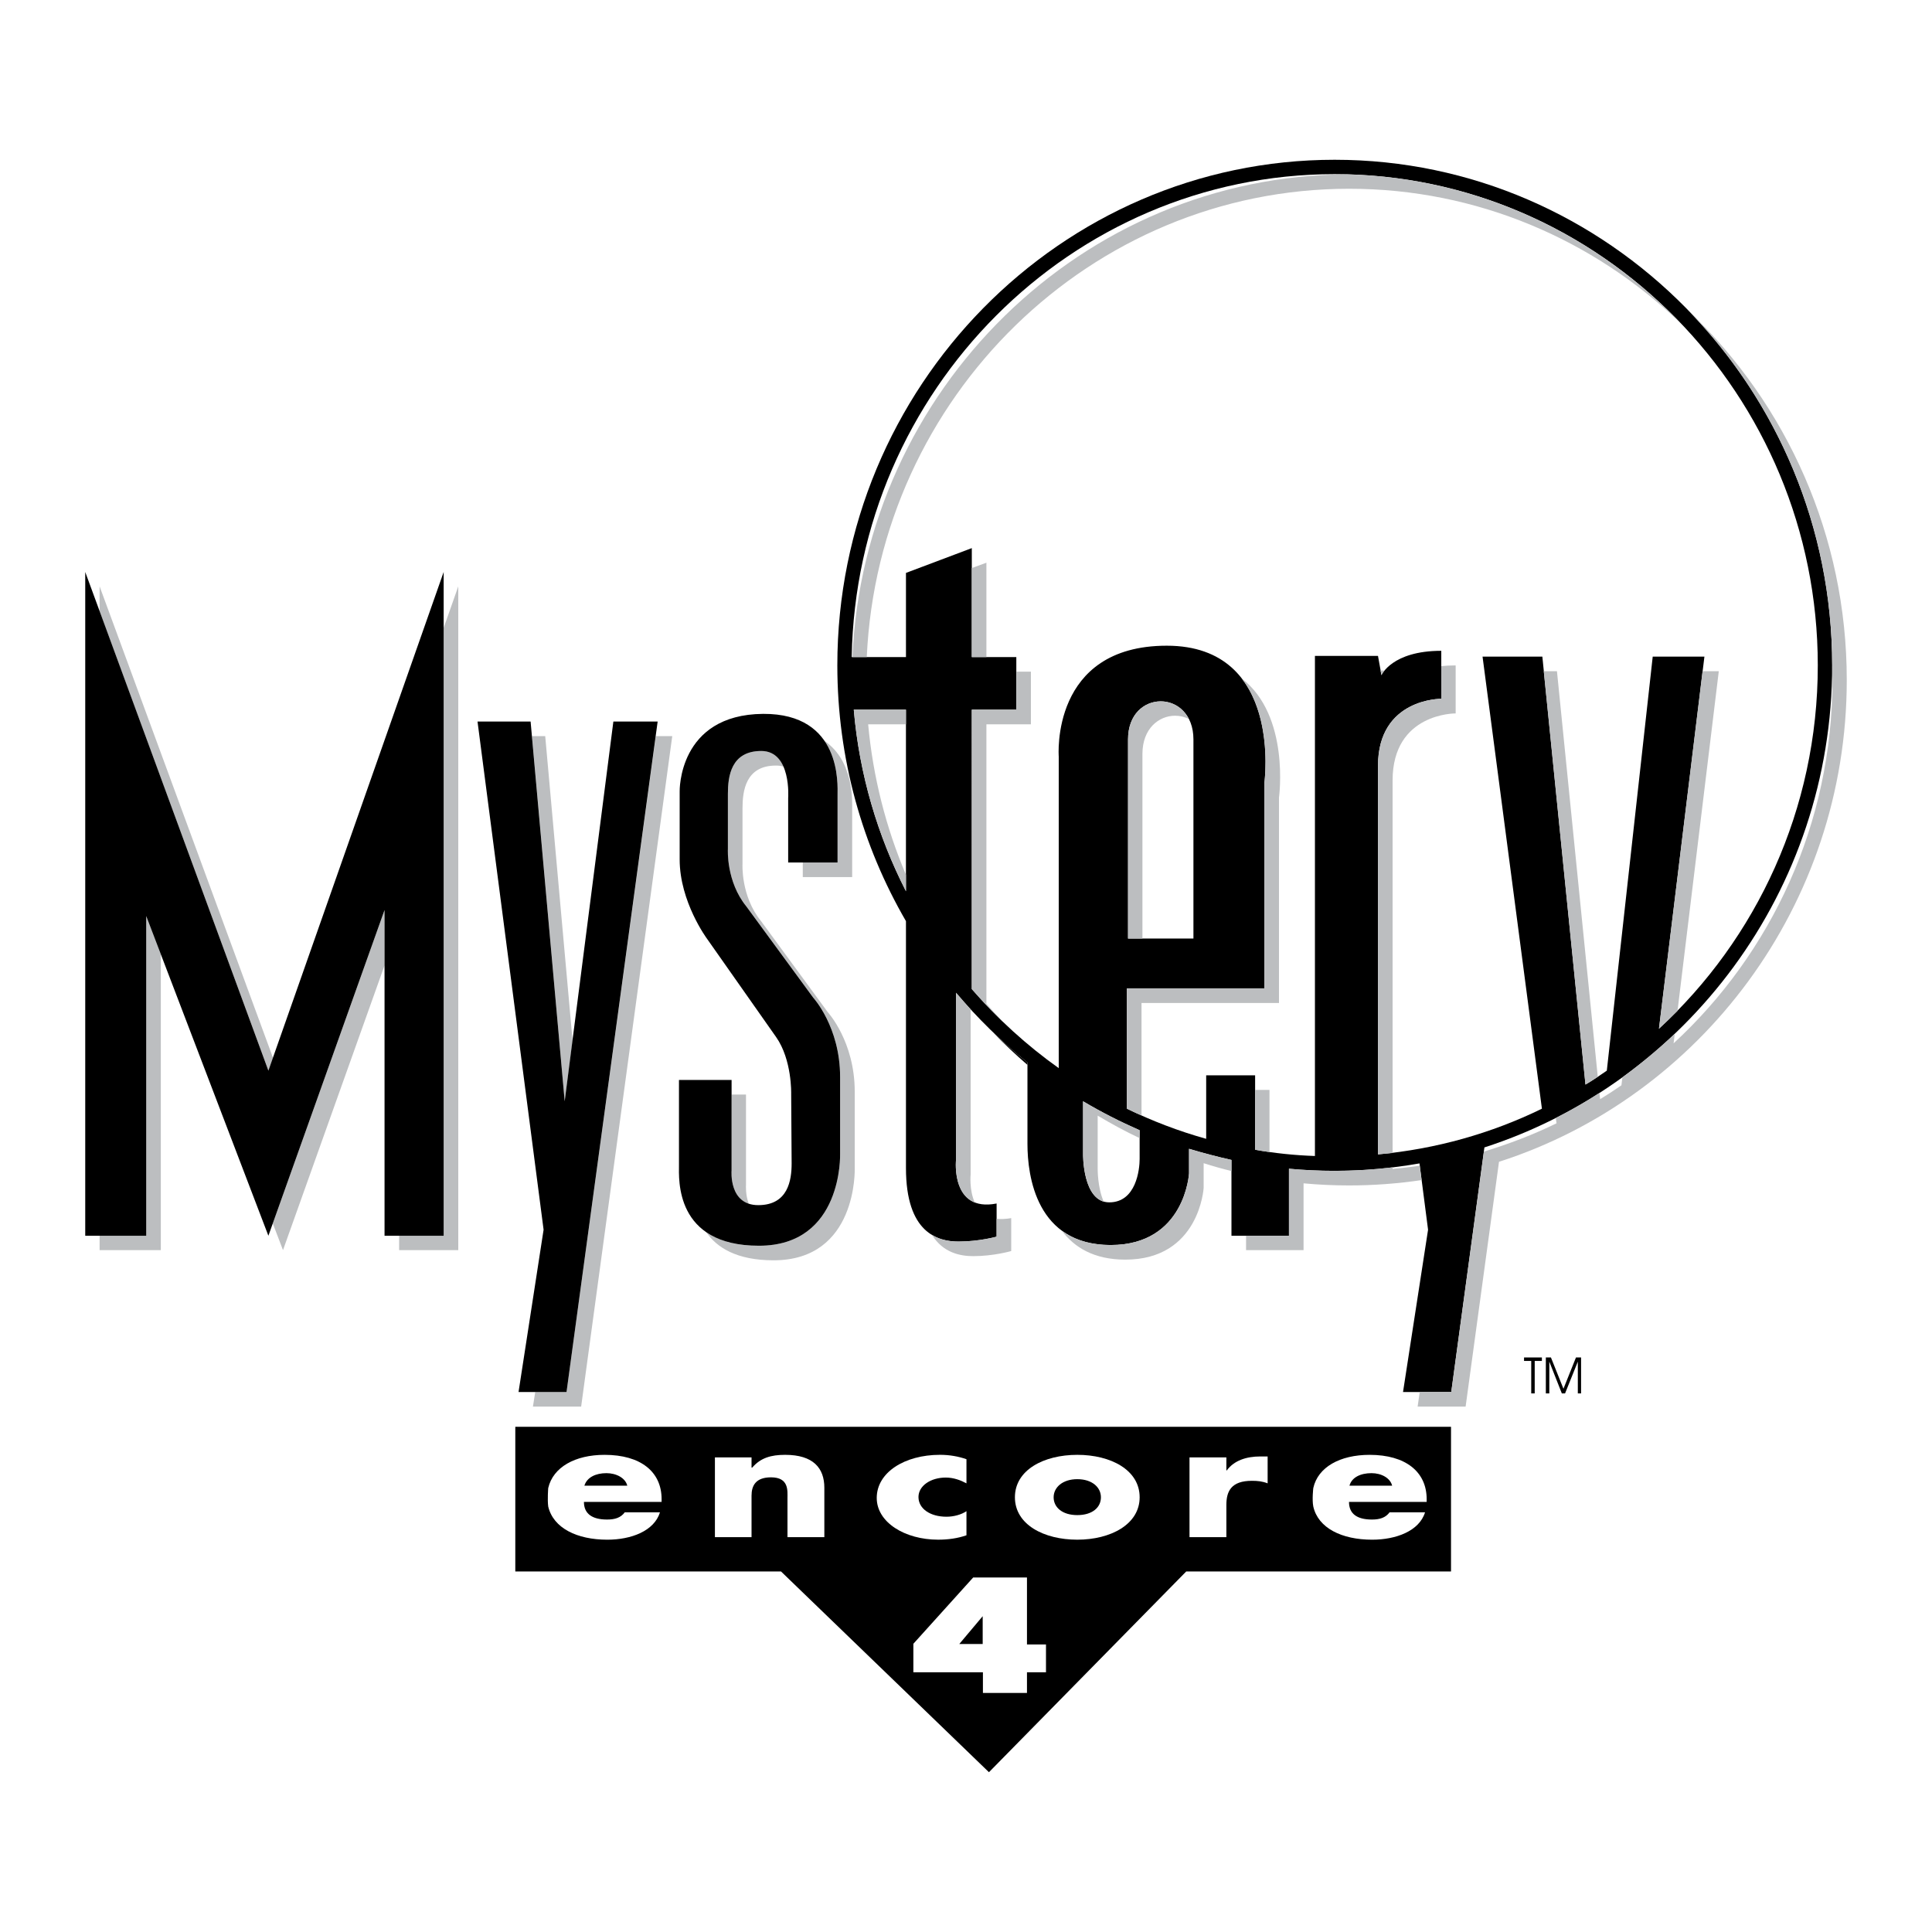
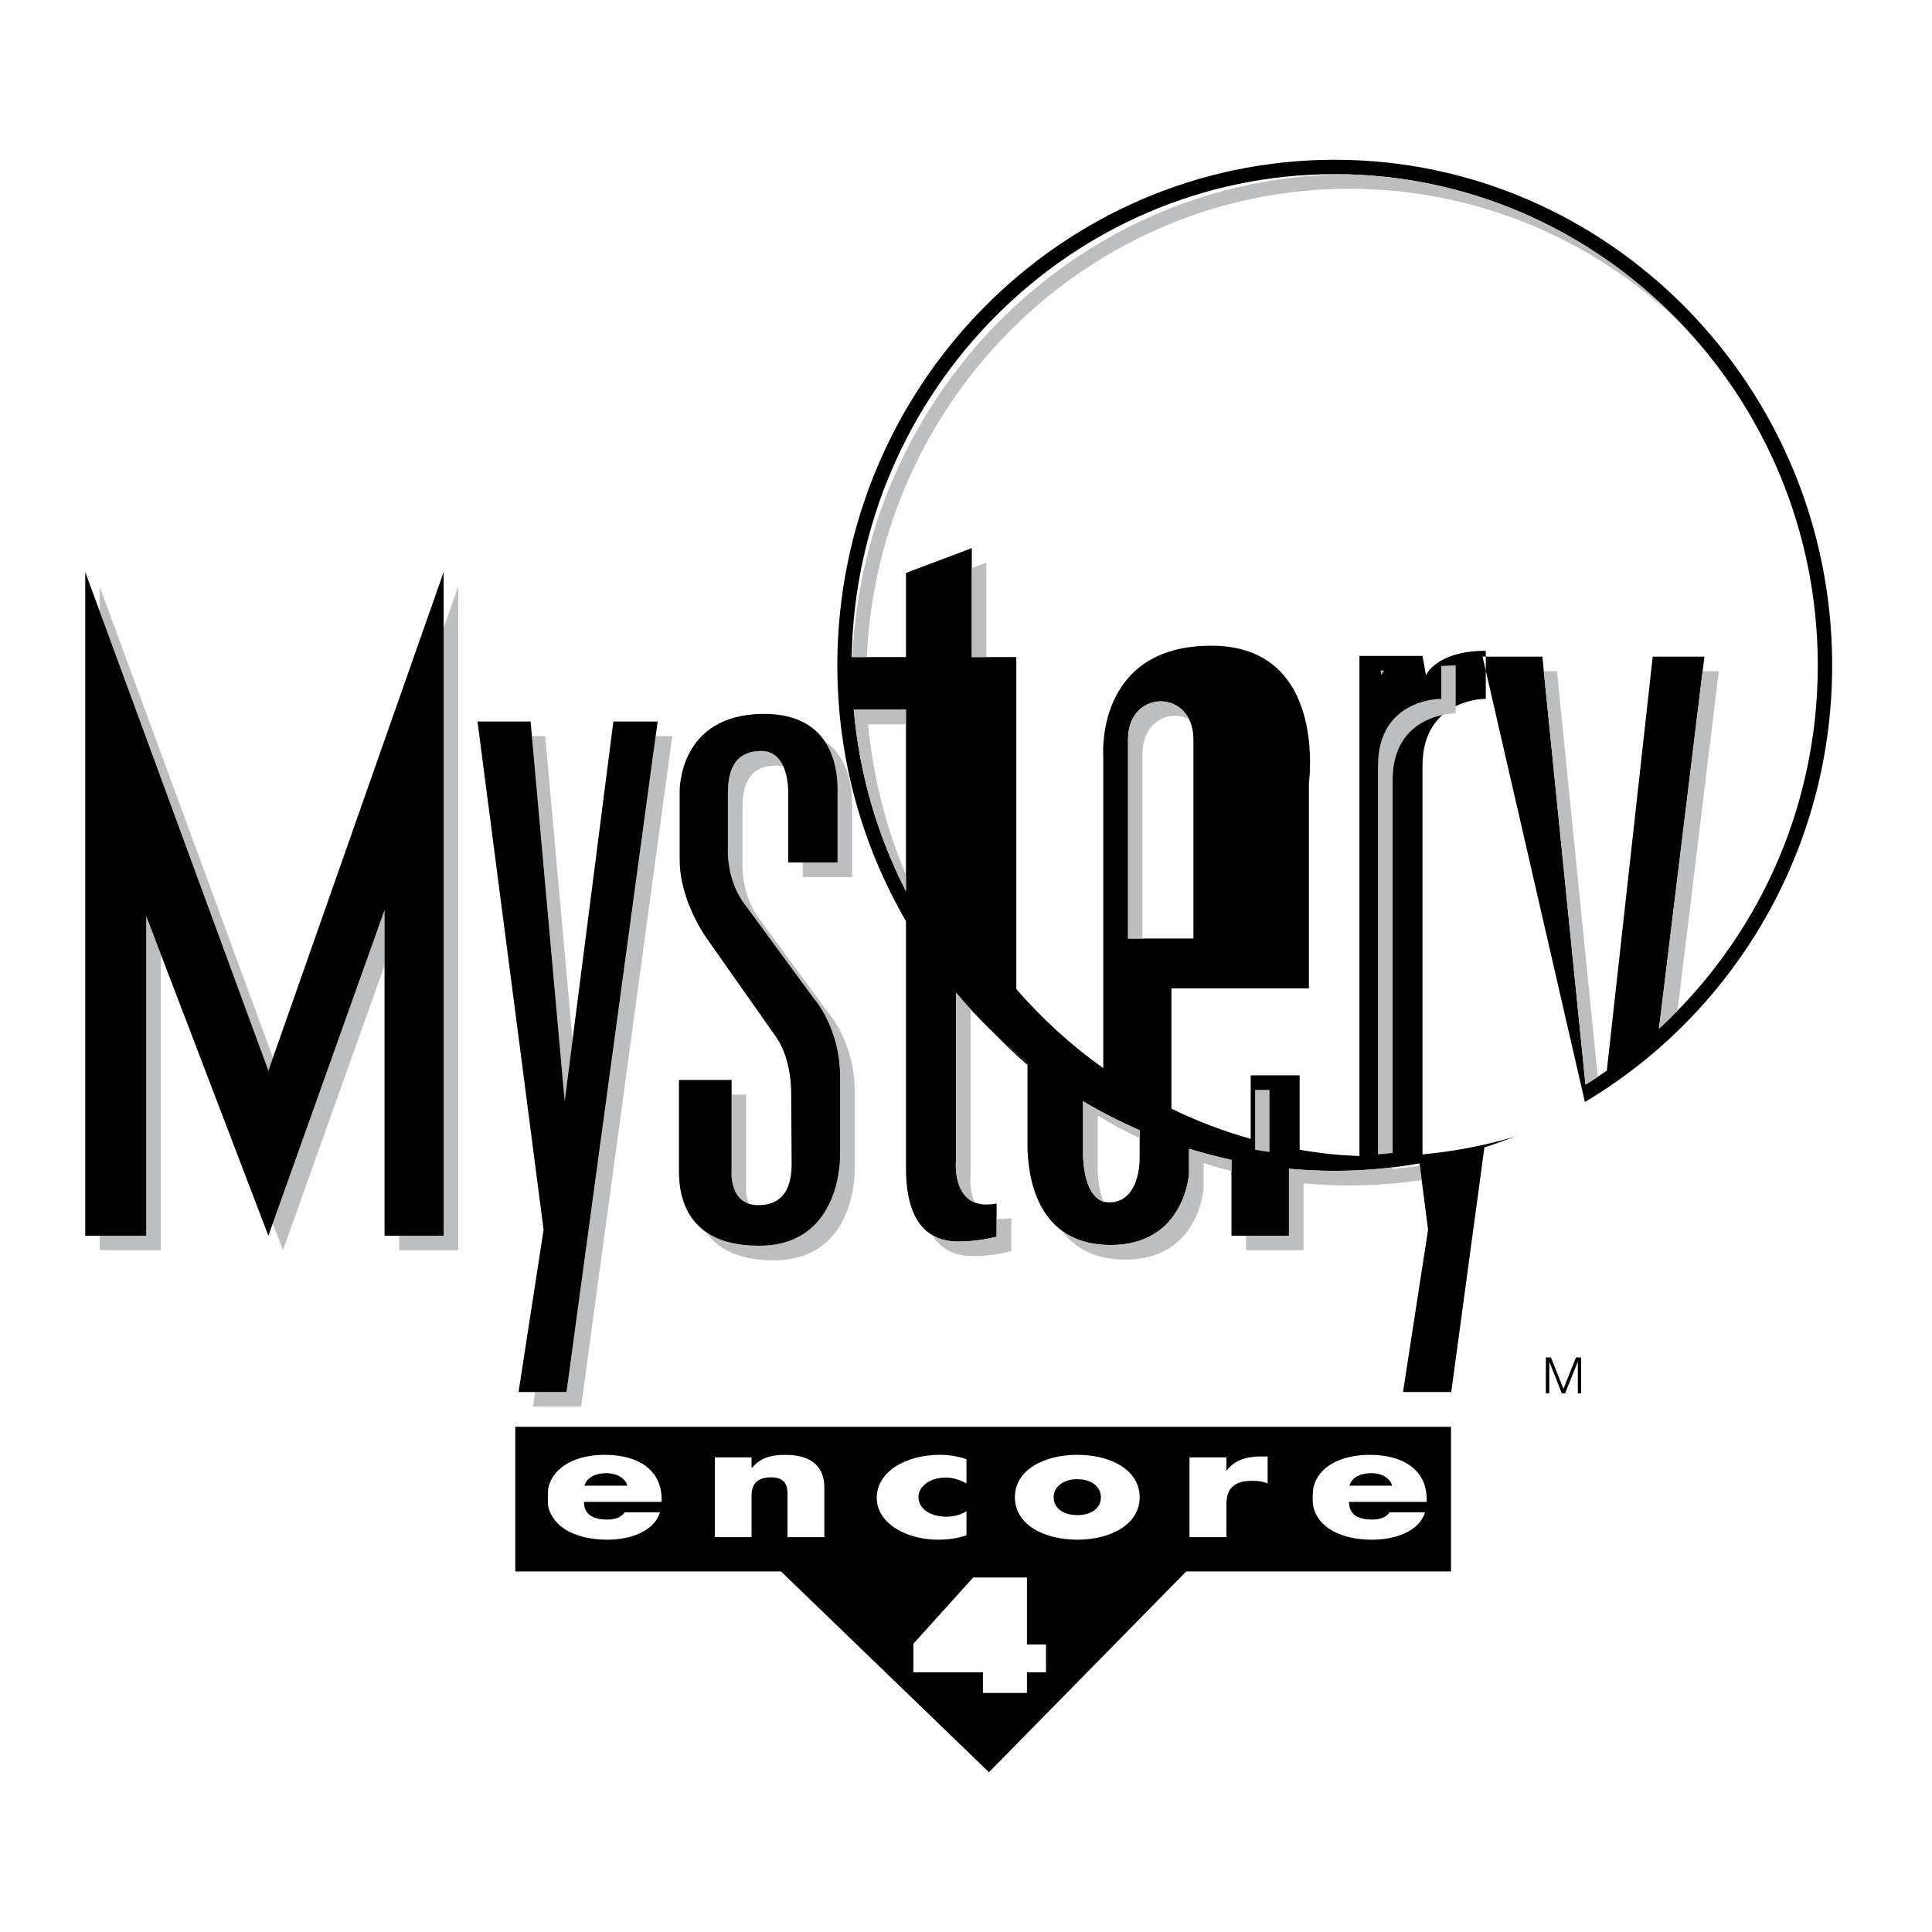
<svg xmlns="http://www.w3.org/2000/svg" version="1.0" id="Layer_1" x="0px" y="0px" width="192.756px" height="192.756px" viewBox="0 0 192.756 192.756" enable-background="new 0 0 192.756 192.756" xml:space="preserve">
  <g>
    <polygon fill-rule="evenodd" clip-rule="evenodd" fill="#FFFFFF" points="0,0 192.756,0 192.756,192.756 0,192.756 0,0  " />
    <path fill-rule="evenodd" clip-rule="evenodd" d="M99.432,120.074v3.309c0,0-1.735,0.486-3.794,0.486s-5.25-0.834-5.25-7.334   V91.902c-4.349-7.495-6.847-16.215-6.847-25.514c0-27.78,22.275-50.448,49.616-50.448c27.34,0,49.639,22.668,49.639,50.448   c0,22.506-14.619,41.613-34.696,48.09l-3.308,24.402h-4.812l2.498-16.191l-0.855-6.615c-2.753,0.484-5.574,0.74-8.466,0.74   c-1.527,0-3.054-0.07-4.557-0.209v6.686h-5.737v-7.564c-1.434-0.324-2.845-0.693-4.232-1.109v2.451c0,0-0.394,7.146-7.818,7.146   c-7.401,0-8.304-6.869-8.304-10.084v-8.119c-2.591-2.082-4.973-4.418-7.125-6.963v16.654   C95.383,115.703,94.828,120.977,99.432,120.074L99.432,120.074z" />
    <polygon fill-rule="evenodd" clip-rule="evenodd" points="154.229,139.02 154.229,135.434 154.737,135.434 155.986,138.557    157.235,135.434 157.744,135.434 157.744,139.02 157.42,139.02 157.42,135.85 156.147,139.02 155.824,139.02 154.575,135.85    154.575,139.02 154.229,139.02  " />
-     <polygon fill-rule="evenodd" clip-rule="evenodd" points="153.118,139.02 152.771,139.02 152.771,135.781 152.054,135.781    152.054,135.434 153.835,135.434 153.835,135.781 153.118,135.781 153.118,139.02  " />
    <polygon fill-rule="evenodd" clip-rule="evenodd" points="144.768,142.35 51.412,142.35 51.412,156.783 77.92,156.783    98.668,176.814 118.353,156.783 144.768,156.783 144.768,142.35  " />
    <path fill-rule="evenodd" clip-rule="evenodd" fill="#BCBEC0" d="M96.841,100.715v16.445c0,0-0.162,1.551,0.416,2.822   c-2.244-0.902-1.874-4.279-1.874-4.279V99.049C95.869,99.605,96.355,100.16,96.841,100.715L96.841,100.715z" />
    <path fill-rule="evenodd" clip-rule="evenodd" d="M102.508,106.242c-1.18-1.018-2.313-2.08-3.4-3.215   c1.087,1.041,2.221,2.035,3.4,2.984V106.242L102.508,106.242z" />
    <path fill-rule="evenodd" clip-rule="evenodd" fill="#BCBEC0" d="M122.862,116.836c-0.925-0.23-1.851-0.484-2.775-0.785v2.475   c0,0-0.416,7.148-7.818,7.148c-3.122,0-5.089-1.227-6.338-2.893c1.203,0.879,2.775,1.434,4.881,1.434   c7.425,0,7.818-7.146,7.818-7.146v-2.451c1.388,0.416,2.799,0.785,4.232,1.109V116.836L122.862,116.836z" />
    <path fill-rule="evenodd" clip-rule="evenodd" fill="#BCBEC0" d="M141.83,117.738c-2.359,0.348-4.765,0.533-7.217,0.533   c-1.55,0-3.054-0.07-4.557-0.209v6.662h-5.736v-1.434h4.279v-6.686c1.503,0.139,3.029,0.209,4.557,0.209   c1.966,0,3.886-0.115,5.782-0.348v0.162c0.902-0.094,1.805-0.186,2.707-0.324L141.83,117.738L141.83,117.738z" />
-     <path fill-rule="evenodd" clip-rule="evenodd" fill="#BCBEC0" d="M168.639,31.184c9.599,9.206,15.613,22.251,15.613,36.662   c0,22.483-14.618,41.613-34.696,48.066l-3.331,24.426h-4.788l0.209-1.457h3.146l3.261-23.986c2.499-0.764,4.928-1.689,7.24-2.822   l-0.069-0.531c1.504-0.764,2.961-1.598,4.349-2.5l0.069,0.625c0.718-0.439,1.435-0.902,2.128-1.387l0.093-0.787   c1.827-1.342,3.585-2.799,5.228-4.348l-0.116,0.947c9.716-8.951,15.846-21.905,15.846-36.246c0-0.439-0.023-0.879-0.023-1.295   c0-0.046,0-0.116,0-0.162C182.795,52.719,177.382,40.274,168.639,31.184L168.639,31.184z" />
    <path fill-rule="evenodd" clip-rule="evenodd" fill="#BCBEC0" d="M100.889,121.533v3.283c0,0-1.735,0.51-3.794,0.51   c-1.271,0-3.006-0.324-4.117-2.129c0.879,0.557,1.85,0.672,2.66,0.672c2.059,0,3.794-0.486,3.794-0.486v-1.781   C99.848,121.648,100.334,121.625,100.889,121.533L100.889,121.533z" />
    <path fill-rule="evenodd" clip-rule="evenodd" fill="#BCBEC0" d="M72.993,109.203h1.435v9.045c0,0-0.07,0.947,0.277,1.85   c-1.943-0.646-1.712-3.307-1.712-3.307V109.203L72.993,109.203z" />
    <path fill-rule="evenodd" clip-rule="evenodd" fill="#BCBEC0" d="M78.174,76.497c-0.231-0.093-0.485-0.116-0.763-0.116   c-3.03,0-3.331,2.544-3.331,4.279v5.528c0,0-0.186,3.215,1.85,5.713l6.662,9.09c0,0,2.684,2.914,2.684,7.91v7.68   c0,0,0.301,9.16-8.096,9.16c-3.678,0-5.667-1.271-6.731-2.822c1.157,0.811,2.845,1.365,5.274,1.365c8.396,0,8.096-9.16,8.096-9.16   v-7.68c0-4.996-2.683-7.91-2.683-7.91l-6.662-9.09c-2.036-2.498-1.85-5.713-1.85-5.713v-5.529c0-1.735,0.3-4.279,3.331-4.279   C77.133,74.924,77.804,75.618,78.174,76.497L78.174,76.497z" />
    <path fill-rule="evenodd" clip-rule="evenodd" fill="#BCBEC0" d="M85.021,80.776v6.731h-4.927V86.05h3.47v-6.731   c0-0.602,0.162-3.308-1.318-5.412C85.252,75.965,85.021,80.036,85.021,80.776L85.021,80.776z" />
    <polygon fill-rule="evenodd" clip-rule="evenodd" fill="#BCBEC0" points="65.429,73.444 67.071,73.444 57.981,140.338    53.17,140.338 53.401,138.881 56.523,138.881 65.429,73.444  " />
    <polygon fill-rule="evenodd" clip-rule="evenodd" fill="#BCBEC0" points="53.077,73.444 54.396,73.444 57.125,103.814    56.339,109.875 53.077,73.444  " />
    <polygon fill-rule="evenodd" clip-rule="evenodd" fill="#BCBEC0" points="38.366,96.32 28.235,124.725 27.217,122.064    38.366,90.792 38.366,96.32  " />
    <polygon fill-rule="evenodd" clip-rule="evenodd" fill="#BCBEC0" points="44.264,62.642 45.722,58.501 45.722,124.725    39.823,124.725 39.823,123.291 44.264,123.291 44.264,62.642  " />
    <polygon fill-rule="evenodd" clip-rule="evenodd" fill="#BCBEC0" points="9.938,61 9.938,58.501 27.24,105.549 26.777,106.82    9.938,61  " />
    <polygon fill-rule="evenodd" clip-rule="evenodd" fill="#BCBEC0" points="9.938,124.725 9.938,123.291 14.588,123.291    14.588,91.393 16.045,95.21 16.045,124.725 9.938,124.725  " />
    <path fill-rule="evenodd" clip-rule="evenodd" fill="#FFFFFF" d="M112.546,93.637h6.523v-19.87c0-2.521-1.643-3.793-3.262-3.793   c-1.642,0-3.262,1.272-3.262,3.793V93.637L112.546,93.637z" />
    <path fill-rule="evenodd" clip-rule="evenodd" fill="#FFFFFF" d="M90.387,88.918V70.807h-5.205   C85.738,77.283,87.565,83.39,90.387,88.918L90.387,88.918z" />
-     <path fill-rule="evenodd" clip-rule="evenodd" fill="#FFFFFF" d="M147.914,65.51h5.967l4.303,42.699   c0.74-0.439,1.434-0.902,2.128-1.389l4.58-41.311h5.158l-4.534,37.125c9.716-8.952,15.845-21.882,15.845-36.246   c0-26.994-21.65-49.014-48.204-49.014c-26.276,0-47.719,21.581-48.182,48.182h5.413V57.16l6.569-2.475v10.872h4.441v5.25h-4.441   V98.68c2.567,2.961,5.482,5.621,8.674,7.887V75.479c0,0-0.855-11.057,10.779-11.057s9.738,13.694,9.738,13.694v20.493h-13.717   v12.006c2.521,1.227,5.182,2.244,7.91,3.006v-6.338h4.882v7.426c1.942,0.348,3.932,0.555,5.968,0.625V65.44h6.291l0.347,1.92   c0,0,1.041-2.429,5.968-2.429v4.788c0,0-6.314-0.069-6.314,6.685v38.768c5.806-0.533,11.334-2.105,16.354-4.557L147.914,65.51   L147.914,65.51z" />
+     <path fill-rule="evenodd" clip-rule="evenodd" fill="#FFFFFF" d="M147.914,65.51h5.967l4.303,42.699   c0.74-0.439,1.434-0.902,2.128-1.389l4.58-41.311h5.158l-4.534,37.125c9.716-8.952,15.845-21.882,15.845-36.246   c0-26.994-21.65-49.014-48.204-49.014c-26.276,0-47.719,21.581-48.182,48.182h5.413V57.16l6.569-2.475v10.872h4.441v5.25V98.68c2.567,2.961,5.482,5.621,8.674,7.887V75.479c0,0-0.855-11.057,10.779-11.057s9.738,13.694,9.738,13.694v20.493h-13.717   v12.006c2.521,1.227,5.182,2.244,7.91,3.006v-6.338h4.882v7.426c1.942,0.348,3.932,0.555,5.968,0.625V65.44h6.291l0.347,1.92   c0,0,1.041-2.429,5.968-2.429v4.788c0,0-6.314-0.069-6.314,6.685v38.768c5.806-0.533,11.334-2.105,16.354-4.557L147.914,65.51   L147.914,65.51z" />
    <path fill-rule="evenodd" clip-rule="evenodd" d="M83.563,79.319v6.731h-4.927V79.62c0,0,0.347-4.695-2.683-4.695   c-3.03,0-3.331,2.544-3.331,4.279v5.529c0,0-0.186,3.215,1.85,5.713l6.662,9.09c0,0,2.683,2.914,2.683,7.91v7.68   c0,0,0.301,9.16-8.096,9.16c-8.419,0-7.98-6.662-7.98-8.027v-8.512h5.25v9.045c0,0-0.3,3.445,2.661,3.445   c2.983,0,3.33-2.498,3.33-4.162l-0.046-6.963c0,0,0.092-3.377-1.503-5.645l-6.893-9.807c0,0-2.729-3.678-2.729-7.911v-6.777   c0,0-0.185-7.68,8.327-7.749C84.003,71.177,83.563,78.301,83.563,79.319L83.563,79.319z" />
    <polygon fill-rule="evenodd" clip-rule="evenodd" points="47.642,71.987 52.938,71.987 56.339,109.875 61.196,71.987    65.614,71.987 56.523,138.881 51.735,138.881 54.234,122.689 47.642,71.987  " />
    <polygon fill-rule="evenodd" clip-rule="evenodd" points="8.504,123.291 8.504,57.067 26.777,106.82 44.264,57.067 44.264,123.291    38.366,123.291 38.366,90.792 26.777,123.291 14.588,91.393 14.588,123.291 8.504,123.291  " />
    <path fill-rule="evenodd" clip-rule="evenodd" fill="#BCBEC0" d="M118.606,71.732c-0.416-0.208-0.879-0.324-1.364-0.324   c-1.619,0-3.262,1.272-3.262,3.817v18.412h-1.435v-19.87c0-2.521,1.62-3.793,3.262-3.793   C116.918,69.974,118.028,70.553,118.606,71.732L118.606,71.732z" />
    <path fill-rule="evenodd" clip-rule="evenodd" fill="#BCBEC0" d="M90.387,72.264h-3.771c0.486,5.274,1.781,10.316,3.771,15.012   v1.643c-2.822-5.528-4.649-11.635-5.205-18.112h5.205V72.264L90.387,72.264z" />
    <path fill-rule="evenodd" clip-rule="evenodd" fill="#BCBEC0" d="M143.796,66.458c0.439-0.046,0.926-0.069,1.435-0.069v4.789   c0,0-6.292-0.07-6.292,6.685v37.171c-0.485,0.047-0.971,0.092-1.457,0.139V76.404c0-6.754,6.314-6.685,6.314-6.685V66.458   L143.796,66.458z" />
    <path fill-rule="evenodd" clip-rule="evenodd" fill="#BCBEC0" d="M137.735,66.898h0.371c-0.208,0.277-0.278,0.462-0.278,0.462   L137.735,66.898L137.735,66.898z" />
    <path fill-rule="evenodd" clip-rule="evenodd" fill="#BCBEC0" d="M125.223,108.74h1.434v6.199c-0.485-0.068-0.972-0.139-1.434-0.23   V108.74L125.223,108.74z" />
-     <path fill-rule="evenodd" clip-rule="evenodd" fill="#BCBEC0" d="M123.881,67.684c4.857,3.724,3.724,11.89,3.724,11.89v20.493   h-13.716v11.219c-0.486-0.207-0.973-0.439-1.458-0.67V98.609h13.717V78.116C126.147,78.116,127.026,71.732,123.881,67.684   L123.881,67.684z" />
-     <path fill-rule="evenodd" clip-rule="evenodd" fill="#BCBEC0" d="M101.397,67.014h1.457v5.25h-4.44v27.873   c0.555,0.625,1.109,1.248,1.711,1.873c-1.11-1.064-2.151-2.174-3.169-3.33V70.807h4.441V67.014L101.397,67.014z" />
    <polygon fill-rule="evenodd" clip-rule="evenodd" fill="#BCBEC0" points="96.956,56.674 98.414,56.142 98.414,65.556    96.956,65.556 96.956,56.674  " />
    <path fill-rule="evenodd" clip-rule="evenodd" fill="#BCBEC0" d="M169.864,66.967h1.62l-4.118,33.887   c-0.602,0.602-1.226,1.203-1.851,1.781L169.864,66.967L169.864,66.967z" />
    <path fill-rule="evenodd" clip-rule="evenodd" fill="#BCBEC0" d="M154.02,66.967h1.318l4.071,40.455   c-0.394,0.279-0.81,0.533-1.226,0.787L154.02,66.967L154.02,66.967z" />
    <path fill-rule="evenodd" clip-rule="evenodd" fill="#BCBEC0" d="M85.044,65.556c1.18-26.67,22.899-48.066,49.407-48.158   c12.977,0.347,24.704,5.968,33.17,14.804c-8.628-8.281-20.263-13.37-33.008-13.37c-25.791,0-46.956,20.794-48.135,46.724H85.044   L85.044,65.556z" />
    <path fill-rule="evenodd" clip-rule="evenodd" fill="#FFFFFF" d="M113.703,112.766c-1.943-0.855-3.816-1.805-5.645-2.891v5.273   c0,0-0.069,4.811,2.614,4.811c2.683,0,3.03-3.283,3.03-4.324V112.766L113.703,112.766z" />
    <path fill-rule="evenodd" clip-rule="evenodd" fill="#BCBEC0" d="M113.703,113.553c-1.435-0.672-2.822-1.434-4.188-2.244v5.297   c0,0-0.022,1.873,0.603,3.285c-2.105-0.625-2.06-4.742-2.06-4.742v-5.273c1.828,1.086,3.701,2.035,5.645,2.891V113.553   L113.703,113.553z" />
    <polygon fill-rule="evenodd" clip-rule="evenodd" fill="#FFFFFF" points="97.095,157.385 102.461,157.385 102.461,164.07    104.358,164.07 104.358,166.846 102.461,166.846 102.461,168.904 98.066,168.904 98.066,166.846 91.127,166.846 91.127,164    97.095,157.385  " />
    <path fill-rule="evenodd" clip-rule="evenodd" fill="#FFFFFF" d="M122.354,146.699h0.047c0.717-0.973,1.92-1.389,3.354-1.389h0.717   v2.684c-0.531-0.207-0.994-0.254-1.572-0.254c-2.059,0-2.545,1.041-2.545,2.404v3.217h-3.678v-7.957h3.678V146.699L122.354,146.699   z" />
    <path fill-rule="evenodd" clip-rule="evenodd" fill="#FFFFFF" d="M113.703,149.383c0,2.705-2.892,4.232-6.223,4.232   c-3.33,0-6.222-1.504-6.222-4.232c0-2.73,2.892-4.234,6.222-4.234C110.812,145.148,113.703,146.652,113.703,149.383   L113.703,149.383z" />
    <path fill-rule="evenodd" clip-rule="evenodd" fill="#FFFFFF" d="M96.424,147.994c-0.555-0.301-1.272-0.578-2.059-0.578   c-1.526,0-2.729,0.832-2.729,1.943c0,1.156,1.157,1.965,2.799,1.965c0.717,0,1.48-0.207,1.989-0.555v2.406   c-0.856,0.301-1.827,0.439-2.822,0.439c-3.331,0-6.13-1.734-6.13-4.164c0-2.545,2.776-4.303,6.315-4.303   c0.948,0,1.85,0.162,2.637,0.439V147.994L96.424,147.994z" />
    <path fill-rule="evenodd" clip-rule="evenodd" fill="#FFFFFF" d="M74.982,146.422h0.069c0.833-0.973,1.874-1.273,3.285-1.273   c2.799,0,3.909,1.318,3.909,3.285v4.928h-3.678v-3.863c0-0.764,0.162-2.105-1.643-2.105c-1.526,0-1.943,0.832-1.943,1.828v4.141   h-3.654v-7.957h3.654V146.422L74.982,146.422z" />
    <path fill-rule="evenodd" clip-rule="evenodd" fill="#FFFFFF" d="M131.028,150.307c0.485,2.152,2.845,3.309,5.875,3.309   c2.359,0,4.695-0.855,5.273-2.73h-3.539c-0.393,0.533-0.972,0.719-1.758,0.719c-1.526,0-2.29-0.602-2.29-1.76h7.749v-0.277   c0-2.729-2.104-4.418-5.69-4.418c-2.961,0-5.158,1.227-5.62,3.309C131.028,148.457,130.889,149.613,131.028,150.307   L131.028,150.307z" />
    <path fill-rule="evenodd" clip-rule="evenodd" fill="#FFFFFF" d="M54.696,150.307c0.509,2.152,2.868,3.309,5.898,3.309   c2.359,0,4.672-0.855,5.251-2.73H62.33c-0.393,0.533-0.972,0.719-1.758,0.719c-1.527,0-2.313-0.602-2.313-1.76h7.749v-0.277   c0-2.729-2.082-4.418-5.69-4.418c-2.938,0-5.135,1.227-5.621,3.309C54.696,148.457,54.604,149.613,54.696,150.307L54.696,150.307z" />
    <path fill-rule="evenodd" clip-rule="evenodd" d="M105.121,149.383c0,1.018,0.879,1.779,2.359,1.779   c1.504,0,2.359-0.762,2.359-1.779c0-0.973-0.855-1.805-2.359-1.805C106,147.578,105.121,148.41,105.121,149.383L105.121,149.383z" />
    <path fill-rule="evenodd" clip-rule="evenodd" d="M136.834,146.977c-1.088,0-1.967,0.416-2.198,1.248h4.257   C138.707,147.463,137.828,146.977,136.834,146.977L136.834,146.977z" />
    <path fill-rule="evenodd" clip-rule="evenodd" d="M60.502,146.977c-1.064,0-1.943,0.416-2.197,1.248h4.279   C62.399,147.463,61.497,146.977,60.502,146.977L60.502,146.977z" />
-     <polygon fill-rule="evenodd" clip-rule="evenodd" points="98.043,161.248 98.043,164.023 95.708,164.023 98.043,161.248  " />
  </g>
</svg>